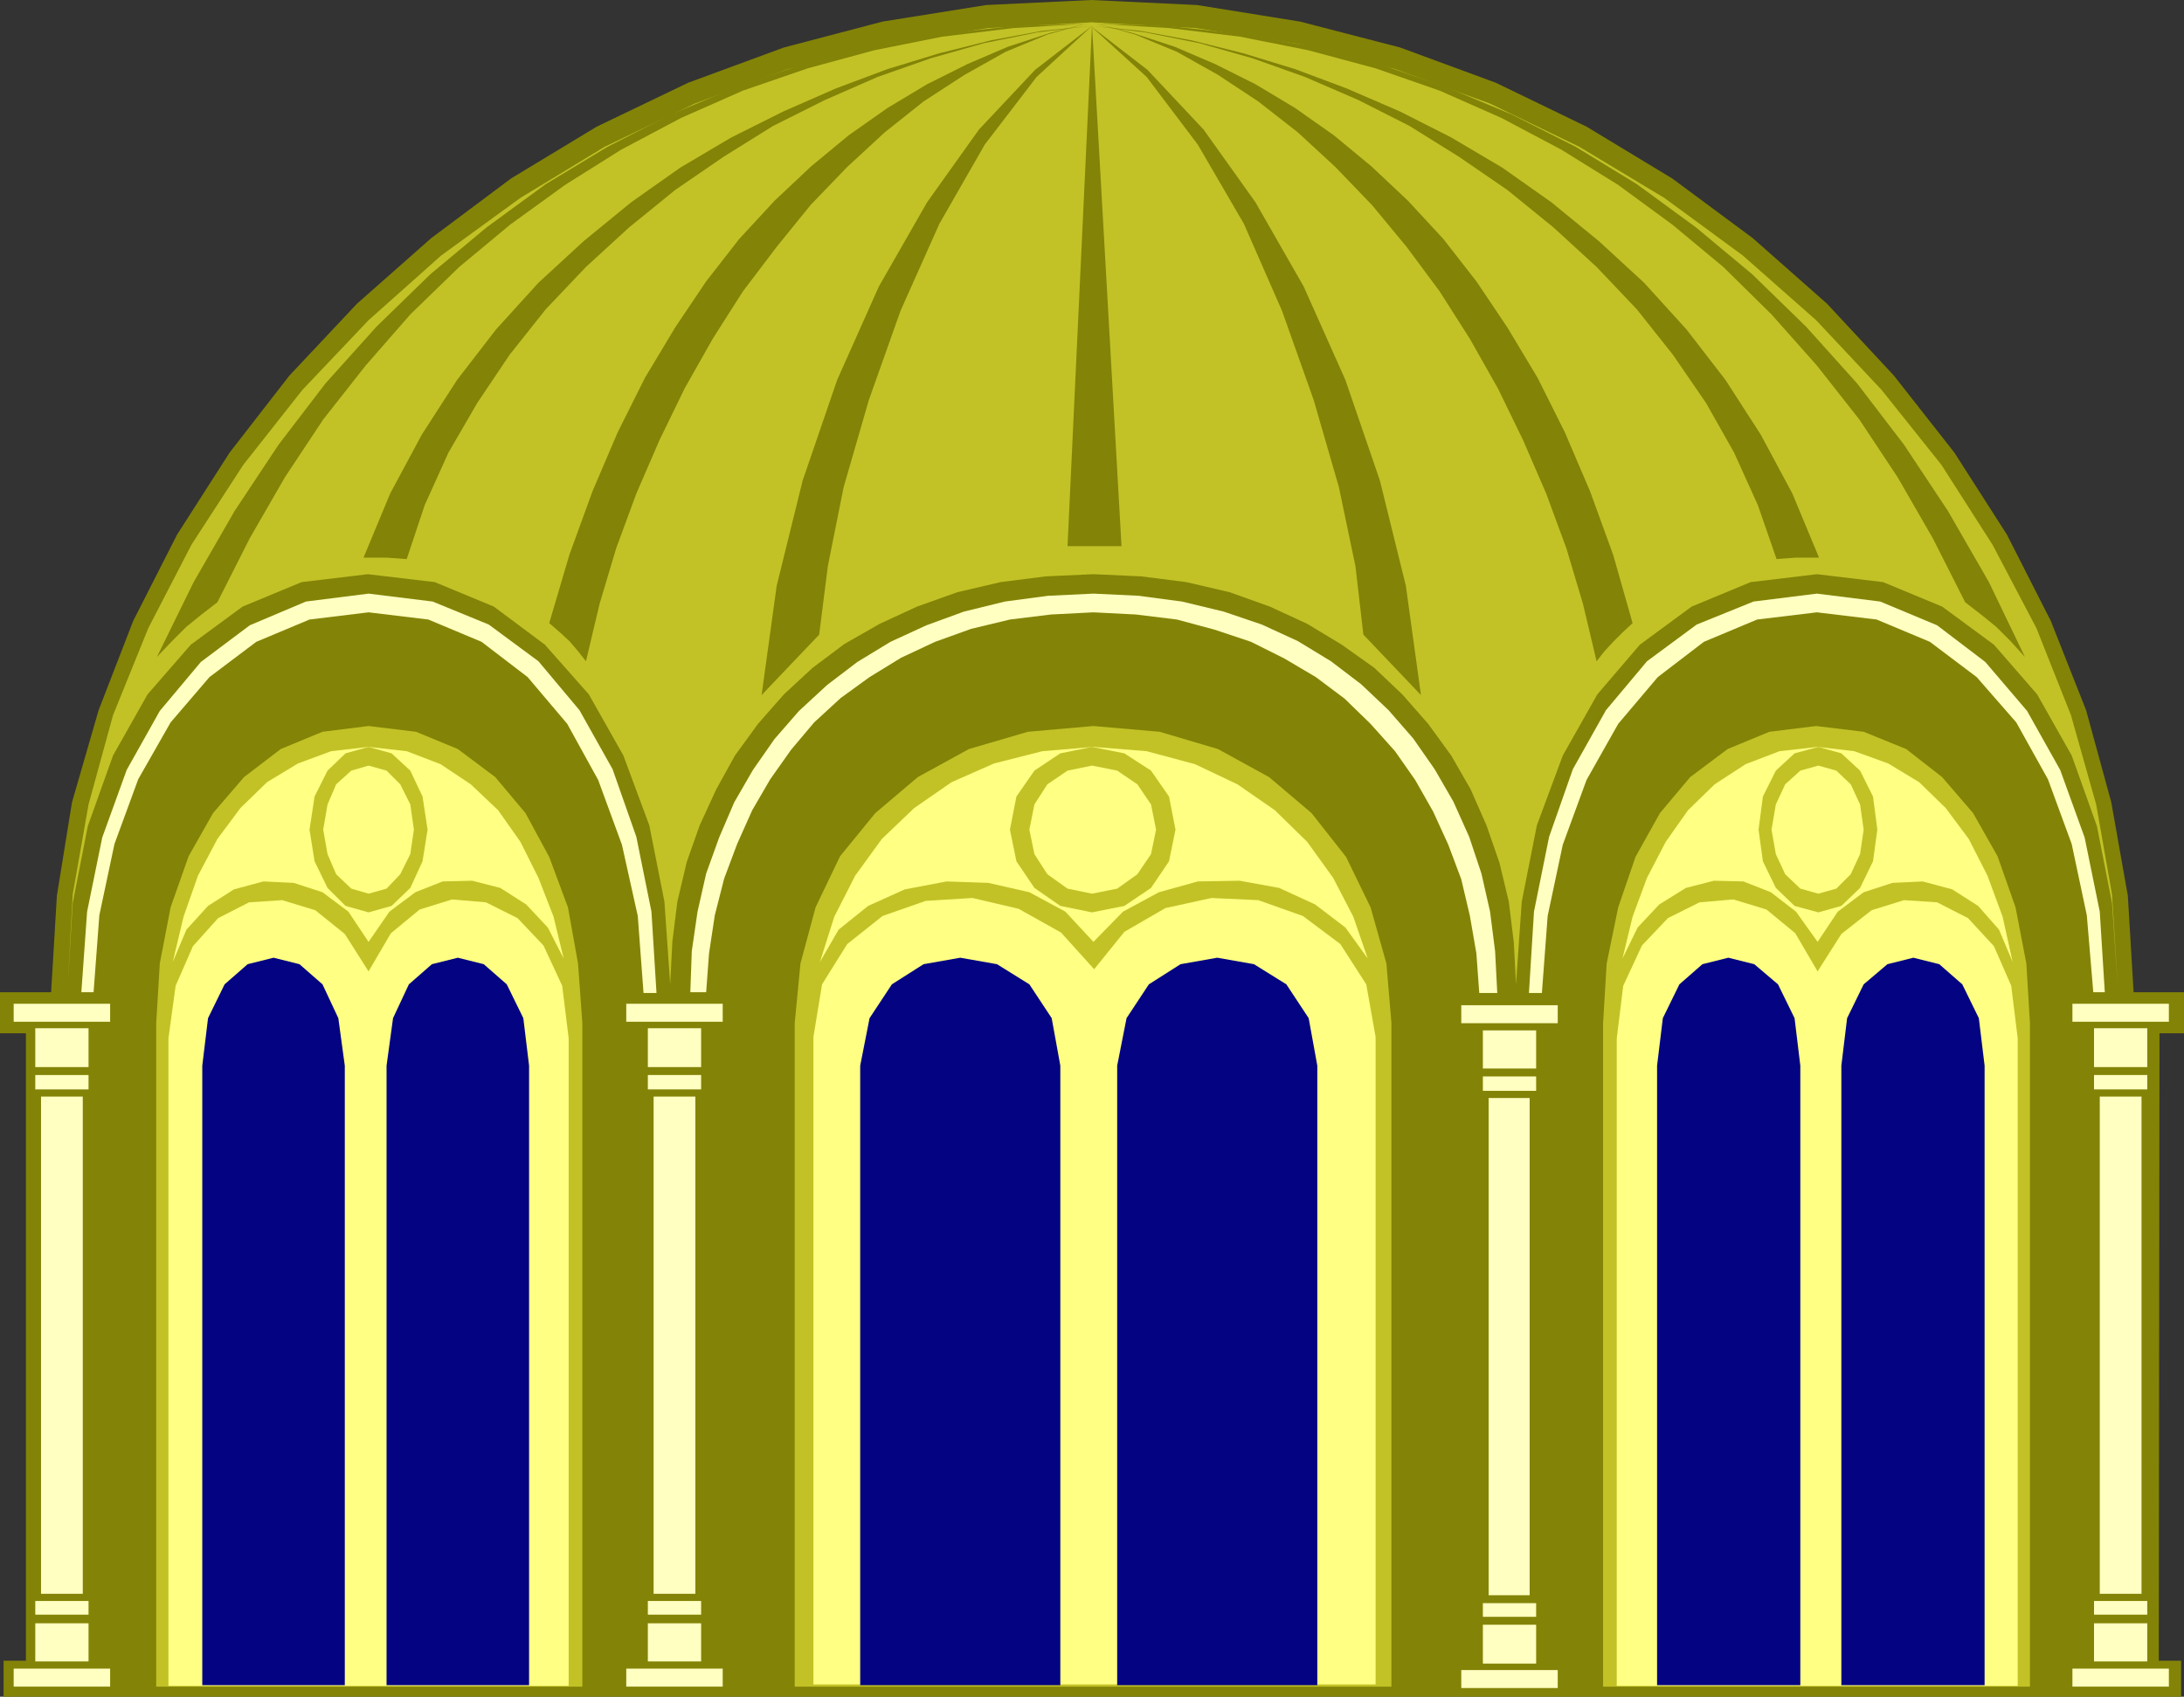
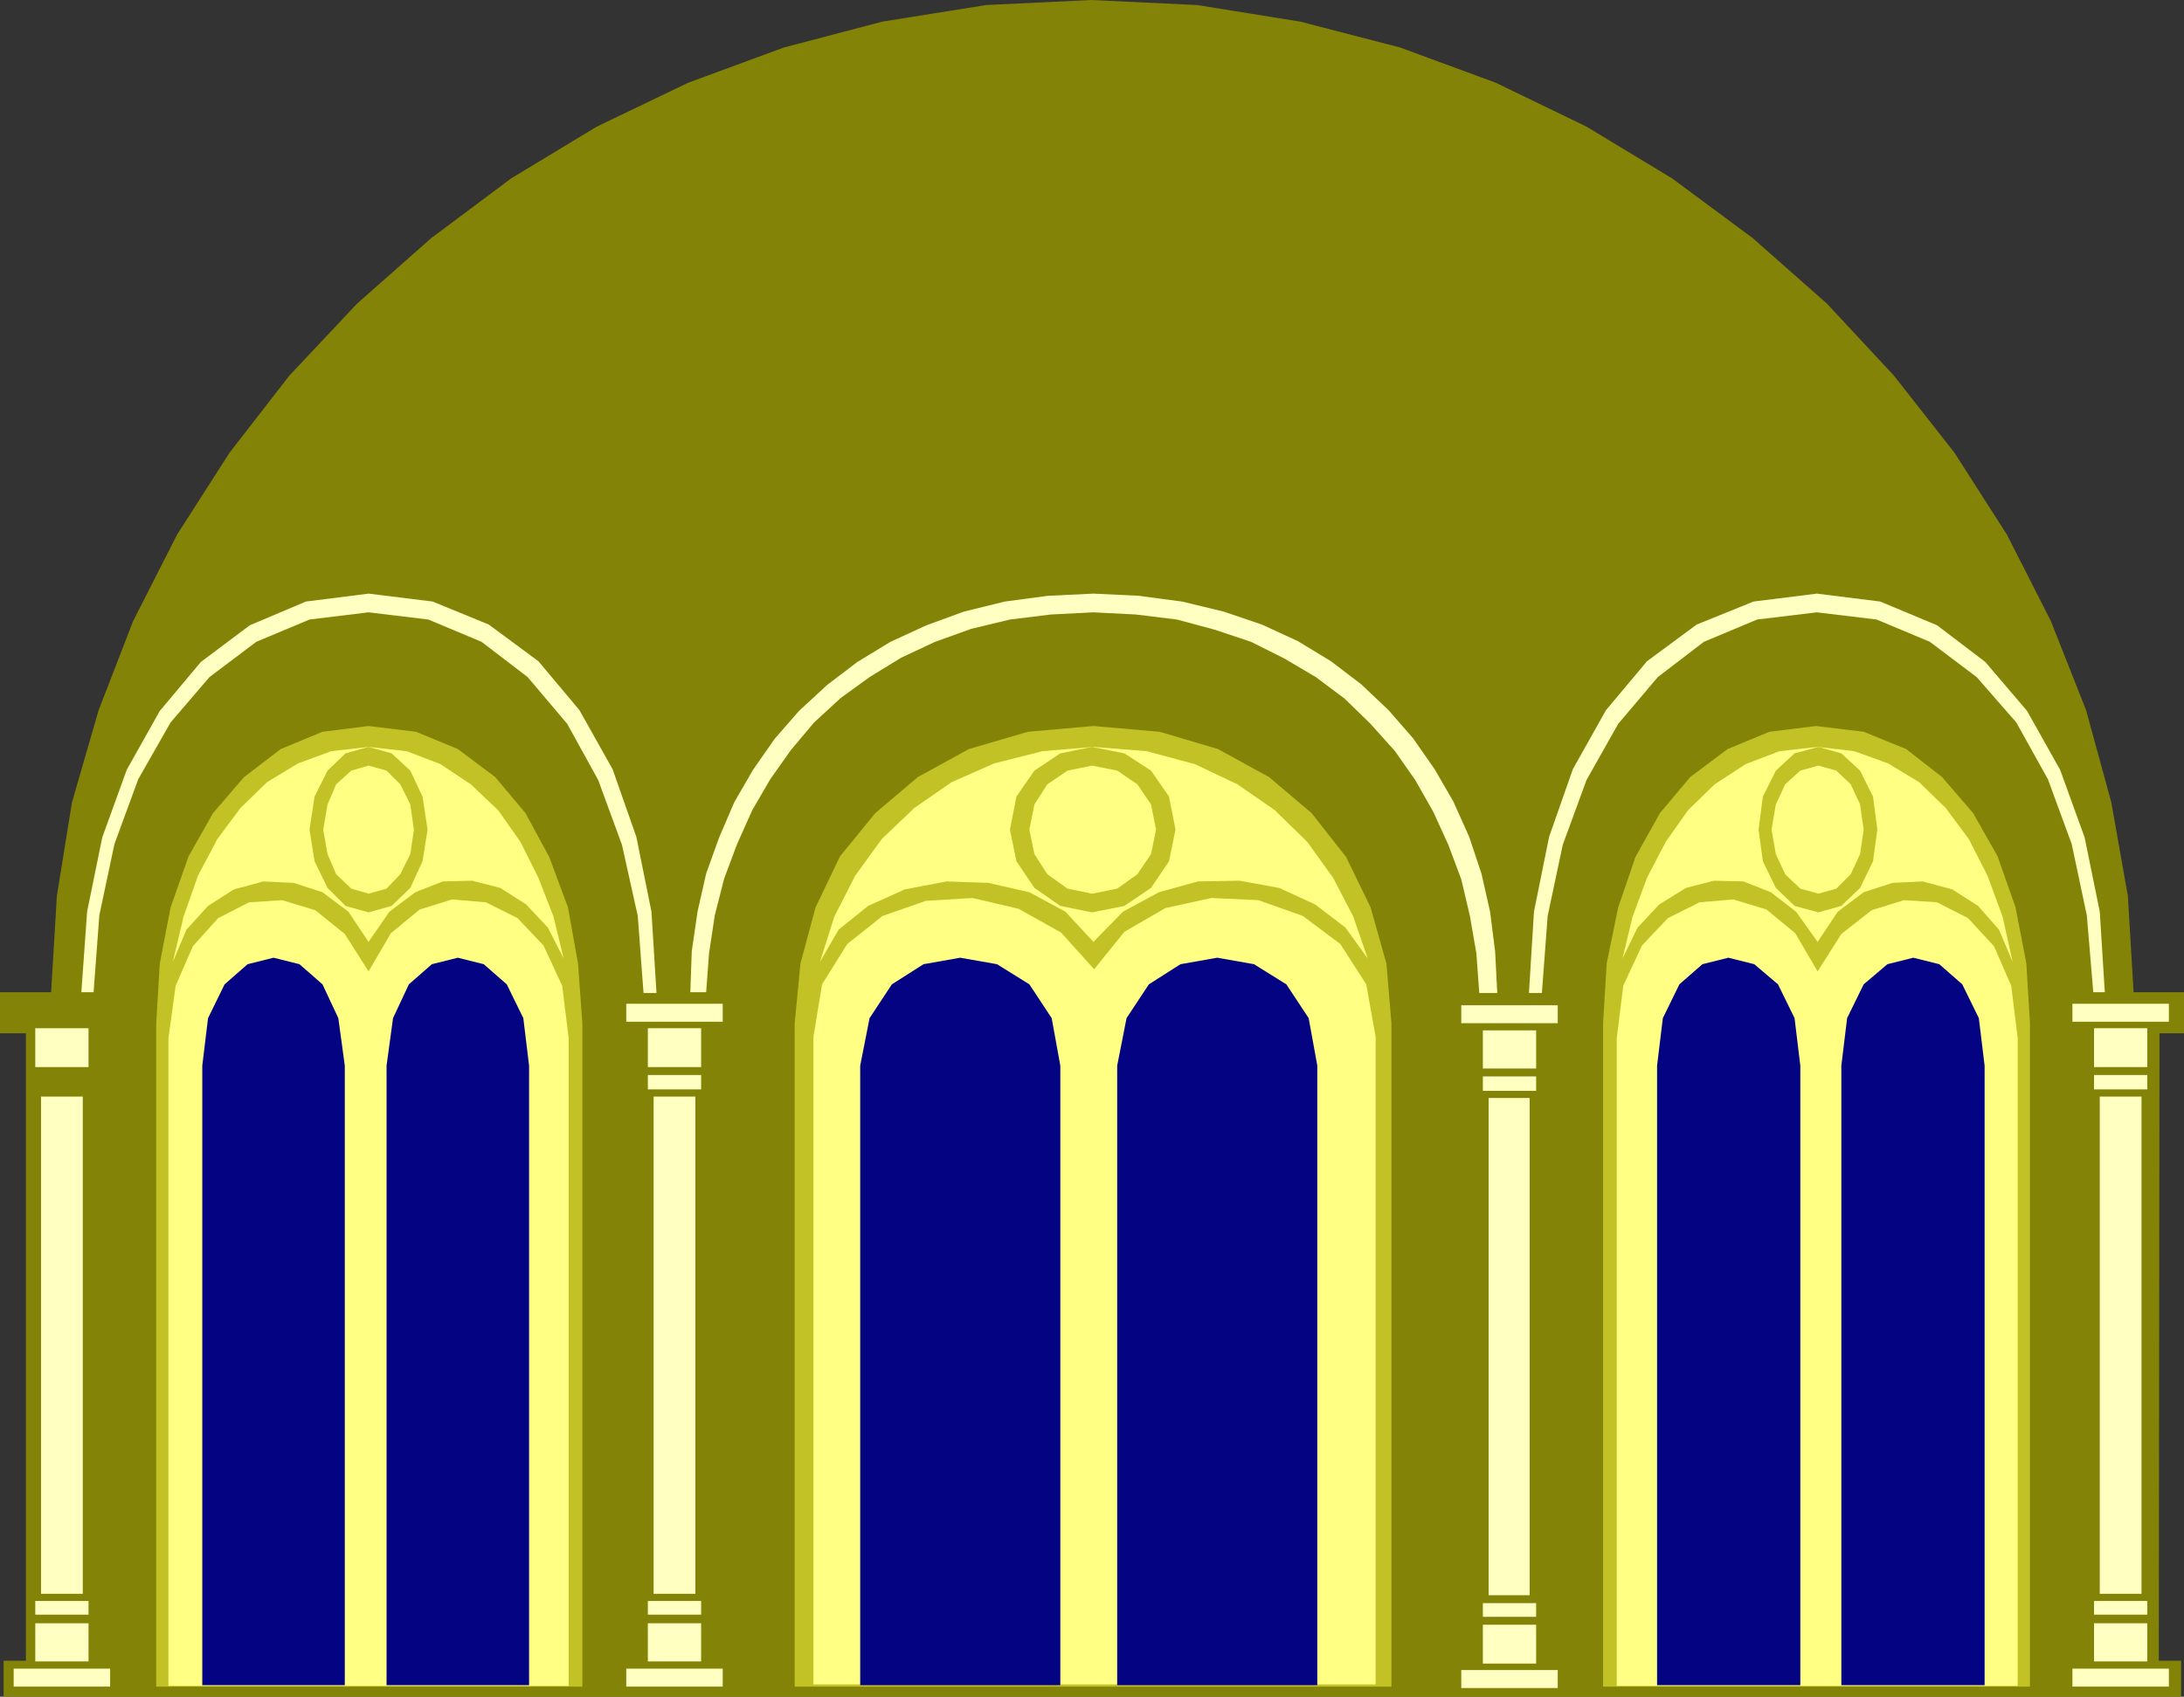
<svg xmlns="http://www.w3.org/2000/svg" xmlns:ns1="http://sodipodi.sourceforge.net/DTD/sodipodi-0.dtd" xmlns:ns2="http://www.inkscape.org/namespaces/inkscape" version="1.0" width="129.724mm" height="100.803mm" id="svg63" ns1:docname="Dome Building 9.wmf">
  <rect width="100%" height="100%" fill="#333333" stroke="none" />
  <ns1:namedview id="namedview63" pagecolor="#ffffff" bordercolor="#000000" borderopacity="0.25" ns2:showpageshadow="2" ns2:pageopacity="0.0" ns2:pagecheckerboard="0" ns2:deskcolor="#d1d1d1" ns2:document-units="mm" />
  <defs id="defs1">
    <pattern id="WMFhbasepattern" patternUnits="userSpaceOnUse" width="6" height="6" x="0" y="0" />
  </defs>
  <path style="fill:#838307;fill-opacity:1;fill-rule:evenodd;stroke:none" d="m 478.982,222.808 h 11.312 v 9.21 h -5.494 l -0.162,140.891 h 5.01 v 8.079 H 0.808 v -8.079 H 5.818 V 232.018 H 0 v -9.21 h 11.474 l 1.293,-21.651 3.394,-21.004 5.979,-20.681 7.757,-20.035 9.858,-19.389 L 51.55,101.629 64.963,84.341 80.154,68.183 96.798,53.48 114.736,40.07 133.966,28.437 154.489,18.581 175.982,10.664 198.121,4.847 221.392,1.131 244.985,0 l 23.755,1.131 23.109,3.716 22.462,5.817 21.493,7.917 20.362,9.856 19.23,11.633 18.099,13.41 16.645,14.703 15.029,16.157 13.574,17.288 11.797,18.419 9.858,19.389 7.918,20.035 5.656,20.681 3.717,21.004 z" id="path1" />
  <path style="fill:#ffffc2;fill-opacity:1;fill-rule:evenodd;stroke:none" d="m 336.128,222.969 -0.485,-9.371 -1.131,-8.886 -1.939,-8.563 -2.747,-8.24 -3.555,-7.917 -4.202,-7.271 -4.848,-6.948 -5.494,-6.301 -6.141,-5.817 -6.787,-5.17 -7.434,-4.524 -8.08,-3.716 -8.565,-2.908 -9.373,-2.262 -9.696,-1.293 -10.181,-0.485 -10.181,0.485 -9.696,1.293 -9.211,2.262 -8.403,3.07 -8.08,3.716 -7.434,4.524 -6.787,5.17 -6.302,5.817 -5.494,6.301 -4.848,6.948 -4.202,7.271 -3.394,7.917 -2.909,8.079 -1.939,8.563 -1.293,8.886 -0.323,9.21 h 3.555 l 0.646,-8.725 1.293,-8.563 2.101,-8.24 2.909,-7.755 3.394,-7.594 4.04,-6.948 4.686,-6.624 5.171,-6.14 5.979,-5.493 6.464,-4.686 7.11,-4.362 7.595,-3.555 8.08,-2.908 8.726,-2.1 9.211,-1.131 9.534,-0.485 9.534,0.485 9.211,1.131 8.403,2.262 8.242,2.747 7.434,3.716 7.11,4.201 6.464,4.847 5.818,5.655 5.494,6.14 4.525,6.463 4.04,7.109 3.394,7.432 2.909,7.755 1.939,8.24 1.454,8.402 0.646,8.886 z" id="path2" />
  <path style="fill:#c2c227;fill-opacity:1;fill-rule:evenodd;stroke:none" d="m 245.47,163.026 14.867,1.293 13.09,3.878 11.474,6.301 9.534,8.079 7.757,9.856 5.494,11.31 3.555,12.603 1.131,13.41 V 378.725 H 178.406 V 229.755 l 1.293,-13.41 3.394,-12.603 5.494,-11.472 7.918,-9.694 9.534,-8.079 11.474,-6.301 13.251,-3.878 z" id="path3" />
  <path style="fill:#ffff83;fill-opacity:1;fill-rule:evenodd;stroke:none" d="M 308.817,232.825 V 378.24 H 182.608 V 232.825 l 1.939,-11.795 5.656,-9.048 7.918,-6.301 9.696,-3.393 10.504,-0.646 10.342,2.424 9.534,5.332 7.434,8.24 6.787,-8.402 9.211,-5.332 10.342,-2.262 10.504,0.485 10.019,3.555 8.403,6.301 5.818,9.048 z" id="path4" />
  <path style="fill:#ffff83;fill-opacity:1;fill-rule:evenodd;stroke:none" d="m 307.04,215.214 -3.232,-9.371 -4.525,-8.725 -5.818,-8.079 -7.272,-7.109 -8.403,-5.817 -9.534,-4.524 -10.827,-2.908 -11.958,-0.969 -11.474,0.969 -10.827,2.747 -9.534,4.201 -8.403,5.817 -7.272,6.948 -5.979,8.24 -4.686,9.21 -3.232,10.179 4.202,-7.271 6.626,-5.332 8.242,-3.716 9.373,-1.777 9.373,0.323 9.211,2.1 8.08,4.362 6.302,6.786 6.626,-6.786 8.08,-4.362 8.726,-2.424 9.373,-0.162 8.888,1.616 8.08,3.716 6.787,5.17 z" id="path5" />
  <path style="fill:#c2c227;fill-opacity:1;fill-rule:evenodd;stroke:none" d="m 245.147,167.712 7.272,1.454 5.979,3.878 4.04,5.817 1.454,7.432 -1.454,7.109 -4.04,5.978 -5.979,4.039 -7.272,1.454 -7.11,-1.454 -5.818,-4.039 -4.04,-5.978 -1.454,-7.109 1.454,-7.432 4.04,-5.817 5.818,-3.878 z" id="path6" />
  <path style="fill:#ffff83;fill-opacity:1;fill-rule:evenodd;stroke:none" d="m 245.147,171.913 5.656,1.131 4.525,3.07 3.07,4.524 1.131,5.655 -1.131,5.493 -3.07,4.524 -4.525,3.231 -5.656,1.131 -5.494,-1.131 -4.525,-3.231 -2.909,-4.524 -1.131,-5.493 1.131,-5.655 2.909,-4.524 4.525,-3.07 z" id="path7" />
  <path style="fill:#ffffc2;fill-opacity:1;fill-rule:evenodd;stroke:none" d="m 147.379,222.969 -1.131,-18.258 -3.394,-16.803 -5.333,-15.188 -7.434,-13.249 -9.211,-10.987 -11.15,-8.24 -12.605,-5.17 -14.382,-1.777 -14.059,1.777 -12.605,5.332 -10.989,8.24 -9.211,10.987 -7.434,13.249 -5.494,15.188 -3.394,16.642 -1.293,18.096 h 2.747 l 1.293,-17.288 3.394,-15.996 5.333,-14.541 7.272,-12.764 8.726,-10.179 10.504,-7.917 11.958,-5.009 13.251,-1.616 13.413,1.616 11.958,5.009 10.342,7.917 8.888,10.502 6.949,12.603 5.333,14.541 3.555,15.996 1.293,17.288 z" id="path8" />
  <path style="fill:#c2c227;fill-opacity:1;fill-rule:evenodd;stroke:none" d="m 82.739,163.026 10.666,1.293 9.373,3.878 8.403,6.301 6.787,8.079 5.333,9.856 4.202,11.31 2.262,12.603 0.97,13.41 V 378.725 H 35.067 V 229.755 l 0.808,-13.41 2.424,-12.603 4.04,-11.472 5.494,-9.694 6.949,-8.079 8.242,-6.301 9.373,-3.878 z" id="path9" />
  <path style="fill:#ffff83;fill-opacity:1;fill-rule:evenodd;stroke:none" d="M 127.664,233.149 V 378.563 H 37.814 V 233.149 l 1.616,-11.795 3.878,-8.886 5.656,-6.301 6.949,-3.555 7.434,-0.485 7.434,2.262 6.626,5.332 5.333,8.402 5.01,-8.563 6.464,-5.332 7.272,-2.262 7.595,0.646 7.11,3.555 5.818,6.14 4.202,9.048 z" id="path10" />
  <path style="fill:#ffff83;fill-opacity:1;fill-rule:evenodd;stroke:none" d="m 126.533,215.214 -2.262,-9.371 -3.394,-8.725 -4.04,-8.079 -5.01,-7.109 -6.141,-5.817 -6.787,-4.524 -7.595,-2.908 -8.565,-0.969 -8.403,0.969 -7.434,2.747 -6.949,4.201 -5.979,5.817 -5.171,6.948 -4.363,8.24 -3.232,9.21 -2.424,10.179 3.07,-7.271 4.848,-5.332 5.818,-3.716 6.626,-1.777 6.787,0.323 6.464,2.1 5.818,4.362 4.525,6.786 4.686,-6.786 5.818,-4.362 6.141,-2.424 6.626,-0.162 6.302,1.616 5.818,3.716 4.848,5.17 z" id="path11" />
  <path style="fill:#c2c227;fill-opacity:1;fill-rule:evenodd;stroke:none" d="m 82.739,167.712 5.171,1.454 4.202,3.878 2.747,5.817 1.131,7.432 -1.131,7.109 -2.747,5.978 -4.202,4.039 -5.171,1.454 -5.171,-1.454 -4.04,-4.039 -2.909,-5.978 -1.131,-7.109 1.131,-7.432 2.909,-5.817 4.04,-3.878 z" id="path12" />
  <path style="fill:#ffff83;fill-opacity:1;fill-rule:evenodd;stroke:none" d="m 82.739,171.913 4.04,1.131 3.07,3.07 2.262,4.524 0.808,5.655 -0.808,5.493 -2.262,4.524 -3.07,3.231 -4.04,1.131 -3.878,-1.131 -3.394,-3.231 -1.939,-4.524 -0.97,-5.493 0.97,-5.655 1.939,-4.524 3.394,-3.07 z" id="path13" />
  <path style="fill:#ffffc2;fill-opacity:1;fill-rule:evenodd;stroke:none" d="m 343.238,222.969 1.131,-18.258 3.394,-16.803 5.333,-15.188 7.434,-13.249 9.211,-10.987 11.15,-8.24 12.766,-5.17 14.221,-1.777 14.221,1.777 12.766,5.332 10.827,8.24 9.373,10.987 7.434,13.249 5.494,15.188 3.394,16.642 1.131,18.096 h -2.586 l -1.454,-17.288 -3.394,-15.996 -5.333,-14.541 -7.11,-12.764 -8.888,-10.179 -10.504,-7.917 -11.958,-5.009 -13.413,-1.616 -13.413,1.616 -11.958,5.009 -10.342,7.917 -8.888,10.502 -7.11,12.603 -5.333,14.541 -3.394,15.996 -1.293,17.288 z" id="path14" />
  <path style="fill:#c2c227;fill-opacity:1;fill-rule:evenodd;stroke:none" d="m 407.716,163.026 -10.504,1.293 -9.373,3.878 -8.403,6.301 -6.787,8.079 -5.494,9.856 -3.878,11.31 -2.586,12.603 -0.808,13.41 v 148.969 h 95.829 V 229.755 l -0.808,-13.41 -2.424,-12.603 -4.04,-11.472 -5.494,-9.694 -6.949,-8.079 -8.08,-6.301 -9.534,-3.878 z" id="path15" />
  <path style="fill:#ffff83;fill-opacity:1;fill-rule:evenodd;stroke:none" d="m 362.953,233.149 v 145.415 h 90.011 V 233.149 l -1.454,-11.795 -3.878,-8.886 -5.818,-6.301 -6.949,-3.555 -7.434,-0.485 -7.272,2.262 -6.787,5.332 -5.333,8.402 -5.01,-8.563 -6.464,-5.332 -7.434,-2.262 -7.595,0.646 -7.11,3.555 -5.818,6.14 -4.202,9.048 z" id="path16" />
-   <path style="fill:#c2c227;fill-opacity:1;fill-rule:evenodd;stroke:none" d="m 475.427,221.515 -1.293,-20.681 -3.555,-20.197 -5.656,-20.035 -7.757,-19.55 -9.858,-18.742 -11.474,-17.934 L 422.422,87.572 407.716,71.9 391.233,57.358 373.619,44.432 354.55,32.961 334.512,23.266 313.18,15.511 291.364,9.856 268.417,6.301 244.985,5.009 221.877,6.301 199.091,9.856 176.952,15.511 155.944,23.266 135.744,32.961 116.837,44.432 99.061,57.358 82.739,71.9 67.872,87.572 54.621,104.376 l -11.635,17.934 -9.696,18.742 -7.918,19.55 -5.494,20.035 -3.555,20.197 -1.131,20.681 1.131,-18.742 3.394,-17.288 5.656,-15.834 7.757,-13.734 9.696,-11.148 11.635,-8.563 13.251,-5.493 14.867,-1.777 15.029,1.777 13.251,5.493 11.474,8.563 9.858,11.148 7.757,13.734 5.818,15.672 3.394,17.127 1.293,18.581 0.485,-9.533 1.131,-9.048 2.101,-8.886 2.909,-8.24 3.717,-8.079 4.202,-7.594 5.171,-7.109 5.818,-6.624 6.464,-5.978 7.11,-5.332 7.918,-4.524 8.403,-3.878 9.05,-3.231 9.696,-2.262 10.181,-1.293 10.666,-0.485 10.666,0.485 10.181,1.293 9.696,2.262 9.05,3.231 8.403,3.878 7.757,4.686 7.272,5.17 6.302,5.978 5.818,6.624 5.171,7.109 4.363,7.594 3.555,8.079 2.909,8.402 2.101,8.725 1.131,9.21 0.485,9.371 1.293,-18.581 3.394,-17.127 5.818,-15.672 7.757,-13.734 9.534,-11.148 11.635,-8.563 13.251,-5.493 14.867,-1.777 14.867,1.777 13.251,5.493 11.635,8.563 9.696,11.148 7.757,13.734 5.656,15.834 3.394,17.288 z" id="path17" />
  <path style="fill:#ffff83;fill-opacity:1;fill-rule:evenodd;stroke:none" d="m 364.246,215.214 2.262,-9.371 3.232,-8.725 4.202,-8.079 5.01,-7.109 5.979,-5.817 6.949,-4.524 7.595,-2.908 8.565,-0.969 8.242,0.969 7.595,2.747 6.949,4.201 5.979,5.817 5.171,6.948 4.202,8.24 3.394,9.21 2.262,10.179 -3.07,-7.271 -4.686,-5.332 -5.818,-3.716 -6.626,-1.777 -6.787,0.323 -6.464,2.1 -5.818,4.362 -4.525,6.786 -4.848,-6.786 -5.656,-4.362 -6.141,-2.424 -6.626,-0.162 -6.302,1.616 -5.979,3.716 -4.848,5.17 z" id="path18" />
  <path style="fill:#c2c227;fill-opacity:1;fill-rule:evenodd;stroke:none" d="m 408.201,167.712 -5.333,1.454 -4.202,3.878 -2.909,5.817 -0.97,7.432 0.97,7.109 2.909,5.978 4.202,4.039 5.333,1.454 5.171,-1.454 4.202,-4.039 2.909,-5.978 0.97,-7.109 -0.97,-7.432 -2.909,-5.817 -4.202,-3.878 z" id="path19" />
  <path style="fill:#ffff83;fill-opacity:1;fill-rule:evenodd;stroke:none" d="m 408.201,171.913 -4.04,1.131 -3.394,3.07 -2.101,4.524 -0.97,5.655 0.97,5.493 2.101,4.524 3.394,3.231 4.04,1.131 4.04,-1.131 3.232,-3.231 2.101,-4.524 0.808,-5.493 -0.808,-5.655 -2.101,-4.524 -3.232,-3.07 z" id="path20" />
  <path style="fill:#040483;fill-opacity:1;fill-rule:evenodd;stroke:none" d="M 238.037,378.402 V 239.288 l -1.939,-10.664 -5.01,-7.594 -7.272,-4.524 -8.242,-1.454 -8.242,1.454 -7.11,4.524 -5.01,7.594 -2.101,10.664 v 139.114 z" id="path21" />
  <path style="fill:#040483;fill-opacity:1;fill-rule:evenodd;stroke:none" d="M 295.728,378.402 V 239.288 l -1.939,-10.664 -5.01,-7.594 -7.272,-4.524 -8.242,-1.454 -8.242,1.454 -7.11,4.524 -5.01,7.594 -2.101,10.664 v 139.114 z" id="path22" />
  <path style="fill:#ffffc2;fill-opacity:1;fill-rule:evenodd;stroke:none" d="m 140.592,378.725 h 21.654 v -4.039 h -21.654 z" id="path23" />
  <path style="fill:#ffffc2;fill-opacity:1;fill-rule:evenodd;stroke:none" d="m 145.44,373.07 h 11.958 v -8.563 h -11.958 z" id="path24" />
  <path style="fill:#ffffc2;fill-opacity:1;fill-rule:evenodd;stroke:none" d="m 145.44,362.568 h 11.958 v -3.07 h -11.958 z" id="path25" />
  <path style="fill:#ffffc2;fill-opacity:1;fill-rule:evenodd;stroke:none" d="m 140.592,225.393 h 21.654 v 4.039 h -21.654 z" id="path26" />
  <path style="fill:#ffffc2;fill-opacity:1;fill-rule:evenodd;stroke:none" d="m 145.44,230.886 h 11.958 v 8.725 h -11.958 z" id="path27" />
  <path style="fill:#ffffc2;fill-opacity:1;fill-rule:evenodd;stroke:none" d="m 145.44,241.389 h 11.958 v 3.231 h -11.958 z" id="path28" />
  <path style="fill:#ffffc2;fill-opacity:1;fill-rule:evenodd;stroke:none" d="m 146.733,246.236 h 9.373 v 111.646 h -9.373 z" id="path29" />
  <path style="fill:#ffffc2;fill-opacity:1;fill-rule:evenodd;stroke:none" d="M 328.048,379.048 H 349.702 v -4.039 h -21.654 z" id="path30" />
  <path style="fill:#ffffc2;fill-opacity:1;fill-rule:evenodd;stroke:none" d="m 332.896,373.555 h 11.958 v -8.725 h -11.958 z" id="path31" />
  <path style="fill:#ffffc2;fill-opacity:1;fill-rule:evenodd;stroke:none" d="m 332.896,363.052 h 11.958 v -3.07 h -11.958 z" id="path32" />
  <path style="fill:#ffffc2;fill-opacity:1;fill-rule:evenodd;stroke:none" d="M 328.048,225.716 H 349.702 v 4.039 h -21.654 z" id="path33" />
  <path style="fill:#ffffc2;fill-opacity:1;fill-rule:evenodd;stroke:none" d="m 332.896,231.371 h 11.958 v 8.563 h -11.958 z" id="path34" />
  <path style="fill:#ffffc2;fill-opacity:1;fill-rule:evenodd;stroke:none" d="m 332.896,241.712 h 11.958 v 3.231 h -11.958 z" id="path35" />
  <path style="fill:#ffffc2;fill-opacity:1;fill-rule:evenodd;stroke:none" d="m 334.188,246.559 h 9.211 v 111.646 h -9.211 z" id="path36" />
  <path style="fill:#040483;fill-opacity:1;fill-rule:evenodd;stroke:none" d="M 77.406,378.402 V 239.288 l -1.454,-10.664 -3.555,-7.594 -5.171,-4.524 -5.818,-1.454 -5.818,1.454 -5.171,4.524 -3.717,7.594 -1.293,10.664 v 139.114 z" id="path37" />
  <path style="fill:#040483;fill-opacity:1;fill-rule:evenodd;stroke:none" d="M 118.776,378.402 V 239.288 l -1.293,-10.664 -3.717,-7.594 -5.171,-4.524 -5.818,-1.454 -5.818,1.454 -5.171,4.524 -3.555,7.594 -1.454,10.664 v 139.114 z" id="path38" />
  <path style="fill:#ffffc2;fill-opacity:1;fill-rule:evenodd;stroke:none" d="M 3.07,378.725 H 24.725 v -4.039 H 3.07 Z" id="path39" />
  <path style="fill:#ffffc2;fill-opacity:1;fill-rule:evenodd;stroke:none" d="m 7.918,373.07 h 11.958 v -8.563 H 7.918 Z" id="path40" />
  <path style="fill:#ffffc2;fill-opacity:1;fill-rule:evenodd;stroke:none" d="m 7.918,362.568 h 11.958 v -3.07 H 7.918 Z" id="path41" />
-   <path style="fill:#ffffc2;fill-opacity:1;fill-rule:evenodd;stroke:none" d="M 3.07,225.393 H 24.725 v 4.039 H 3.07 Z" id="path42" />
  <path style="fill:#ffffc2;fill-opacity:1;fill-rule:evenodd;stroke:none" d="m 7.918,230.886 h 11.958 v 8.725 H 7.918 Z" id="path43" />
-   <path style="fill:#ffffc2;fill-opacity:1;fill-rule:evenodd;stroke:none" d="m 7.918,241.389 h 11.958 v 3.231 H 7.918 Z" id="path44" />
  <path style="fill:#ffffc2;fill-opacity:1;fill-rule:evenodd;stroke:none" d="m 9.211,246.236 h 9.373 v 111.646 H 9.211 Z" id="path45" />
  <path style="fill:#040483;fill-opacity:1;fill-rule:evenodd;stroke:none" d="M 413.372,378.402 V 239.288 l 1.293,-10.664 3.717,-7.594 5.333,-4.524 5.818,-1.454 5.818,1.454 5.171,4.524 3.717,7.594 1.293,10.664 v 139.114 z" id="path46" />
  <path style="fill:#040483;fill-opacity:1;fill-rule:evenodd;stroke:none" d="M 372.003,378.402 V 239.288 l 1.293,-10.664 3.717,-7.594 5.171,-4.524 5.818,-1.454 5.818,1.454 5.333,4.524 3.717,7.594 1.293,10.664 v 139.114 z" id="path47" />
  <path style="fill:#ffffc2;fill-opacity:1;fill-rule:evenodd;stroke:none" d="m 486.9,378.725 h -21.654 v -4.039 h 21.654 z" id="path48" />
  <path style="fill:#ffffc2;fill-opacity:1;fill-rule:evenodd;stroke:none" d="m 482.052,373.07 h -11.958 v -8.563 h 11.958 z" id="path49" />
  <path style="fill:#ffffc2;fill-opacity:1;fill-rule:evenodd;stroke:none" d="m 482.052,362.568 h -11.958 v -3.07 h 11.958 z" id="path50" />
  <path style="fill:#ffffc2;fill-opacity:1;fill-rule:evenodd;stroke:none" d="m 486.9,225.393 h -21.654 v 4.039 h 21.654 z" id="path51" />
  <path style="fill:#ffffc2;fill-opacity:1;fill-rule:evenodd;stroke:none" d="m 482.052,230.886 h -11.958 v 8.725 h 11.958 z" id="path52" />
  <path style="fill:#ffffc2;fill-opacity:1;fill-rule:evenodd;stroke:none" d="m 482.052,241.389 h -11.958 v 3.231 h 11.958 z" id="path53" />
  <path style="fill:#ffffc2;fill-opacity:1;fill-rule:evenodd;stroke:none" d="m 480.759,246.236 h -9.373 v 111.646 h 9.373 z" id="path54" />
  <path style="fill:#838307;fill-opacity:1;fill-rule:evenodd;stroke:none" d="M 245.147,5.655 239.653,122.633 h 12.12 z" id="path55" />
  <path style="fill:#838307;fill-opacity:1;fill-rule:evenodd;stroke:none" d="m 170.973,156.079 12.928,-13.572 1.939,-15.349 3.555,-17.773 5.656,-19.55 7.11,-20.035 8.726,-19.55 10.181,-17.773 11.635,-15.188 12.443,-11.472 -12.766,9.856 -12.605,13.41 -11.635,16.319 -10.827,18.904 -9.373,21.004 -7.757,22.62 -5.818,23.59 z" id="path56" />
  <path style="fill:#838307;fill-opacity:1;fill-rule:evenodd;stroke:none" d="m 123.301,139.921 2.424,2.1 2.101,1.939 1.939,2.262 1.778,2.262 3.07,-12.926 3.717,-12.441 4.525,-12.279 5.171,-11.956 5.656,-11.633 6.302,-11.148 6.787,-10.664 7.595,-10.017 7.595,-9.371 8.242,-8.563 8.403,-7.755 8.726,-6.948 9.211,-5.978 9.211,-5.17 9.373,-3.878 9.696,-2.747 -9.211,2.424 -9.373,3.07 -9.05,3.878 -9.05,4.524 -8.888,5.332 -8.726,6.14 -8.403,6.948 -8.242,7.755 -7.918,8.563 -7.434,9.533 -6.949,10.341 -6.787,11.31 -6.141,12.279 -5.656,13.249 -5.171,14.218 z" id="path57" />
  <path style="fill:#838307;fill-opacity:1;fill-rule:evenodd;stroke:none" d="m 81.608,125.218 h 2.747 2.424 l 2.262,0.162 2.262,0.162 4.04,-12.118 5.333,-11.795 6.464,-11.148 7.272,-10.825 8.08,-10.179 9.05,-9.533 9.696,-8.886 10.342,-8.402 10.827,-7.432 11.15,-6.948 11.635,-5.817 11.797,-5.17 11.958,-4.201 11.958,-3.393 11.958,-2.424 11.797,-1.454 -10.827,1.131 -11.312,2.1 -11.635,2.908 -11.635,3.555 -11.635,4.362 -11.797,5.17 -11.635,5.817 -11.474,6.786 -10.989,7.755 -10.666,8.725 -10.181,9.371 -9.534,10.502 -8.726,11.31 -7.918,12.279 -7.11,13.249 z" id="path58" />
  <path style="fill:#838307;fill-opacity:1;fill-rule:evenodd;stroke:none" d="m 243.854,5.332 -16.16,0.485 -15.998,1.777 -15.837,2.747 -15.514,4.039 -15.029,5.17 -14.706,6.14 -14.221,7.271 -13.898,8.402 -13.251,9.694 L 96.637,61.559 84.517,73.354 73.043,86.118 62.539,99.852 l -9.858,14.865 -9.211,15.996 -8.242,16.803 3.394,-3.555 3.232,-3.231 3.394,-2.747 3.555,-2.747 7.272,-14.38 7.918,-13.734 8.565,-12.926 9.534,-12.118 10.019,-11.472 10.989,-10.664 11.474,-9.533 12.282,-8.886 12.605,-7.917 13.413,-7.109 13.898,-6.14 14.544,-5.009 14.867,-4.039 15.352,-3.07 15.998,-1.939 z" id="path59" />
-   <path style="fill:#838307;fill-opacity:1;fill-rule:evenodd;stroke:none" d="m 318.998,156.079 -12.928,-13.572 -1.778,-15.349 -3.717,-17.773 -5.656,-19.55 -7.11,-20.035 L 279.244,50.249 268.902,32.476 257.429,17.288 244.824,5.817 l 12.766,9.856 12.605,13.41 11.635,16.319 10.827,18.904 9.373,21.004 7.757,22.62 5.818,23.59 z" id="path60" />
  <path style="fill:#838307;fill-opacity:1;fill-rule:evenodd;stroke:none" d="m 366.508,139.921 -2.262,2.1 -1.939,1.939 -2.101,2.262 -1.778,2.262 -3.07,-12.926 -3.717,-12.441 -4.525,-12.279 -5.171,-11.956 -5.656,-11.633 -6.302,-11.148 -6.787,-10.664 -7.434,-10.017 -7.757,-9.371 -8.242,-8.563 -8.403,-7.755 -8.888,-6.948 -9.05,-5.978 -9.211,-5.17 -9.373,-3.878 -9.696,-2.747 9.211,2.424 9.373,3.07 9.05,3.878 9.05,4.524 8.888,5.332 8.726,6.14 8.403,6.948 8.242,7.755 7.918,8.563 7.434,9.533 6.949,10.341 6.787,11.31 6.141,12.279 5.656,13.249 5.171,14.218 z" id="path61" />
  <path style="fill:#838307;fill-opacity:1;fill-rule:evenodd;stroke:none" d="m 408.363,125.218 h -2.747 -2.424 l -2.262,0.162 -2.101,0.162 -4.202,-12.118 -5.333,-11.795 -6.302,-11.148 -7.434,-10.825 -8.08,-10.179 -9.05,-9.533 -9.696,-8.886 -10.342,-8.402 -10.827,-7.432 -11.15,-6.948 -11.474,-5.817 -11.958,-5.17 -11.797,-4.201 -11.958,-3.393 -12.12,-2.424 -11.797,-1.454 10.827,1.131 11.312,2.1 11.635,2.908 11.635,3.555 11.635,4.362 11.958,5.17 11.474,5.817 11.474,6.786 10.989,7.755 10.666,8.725 10.181,9.371 9.534,10.502 8.726,11.31 7.918,12.279 7.11,13.249 z" id="path62" />
  <path style="fill:#838307;fill-opacity:1;fill-rule:evenodd;stroke:none" d="m 246.117,5.332 16.16,0.485 15.998,1.777 15.837,2.747 15.514,4.039 15.029,5.17 14.706,6.14 14.382,7.271 13.736,8.402 13.251,9.694 12.605,10.502 12.12,11.795 11.474,12.764 10.504,13.734 9.858,14.865 9.211,15.996 8.08,16.803 -3.232,-3.555 -3.232,-3.231 -3.394,-2.747 -3.555,-2.747 -7.272,-14.38 -7.918,-13.734 L 417.412,94.197 407.878,82.079 397.697,70.607 386.87,59.943 375.396,50.41 363.276,41.524 350.51,33.607 337.097,26.498 323.2,20.358 308.817,15.349 293.788,11.31 278.436,8.24 262.438,6.301 Z" id="path63" />
</svg>